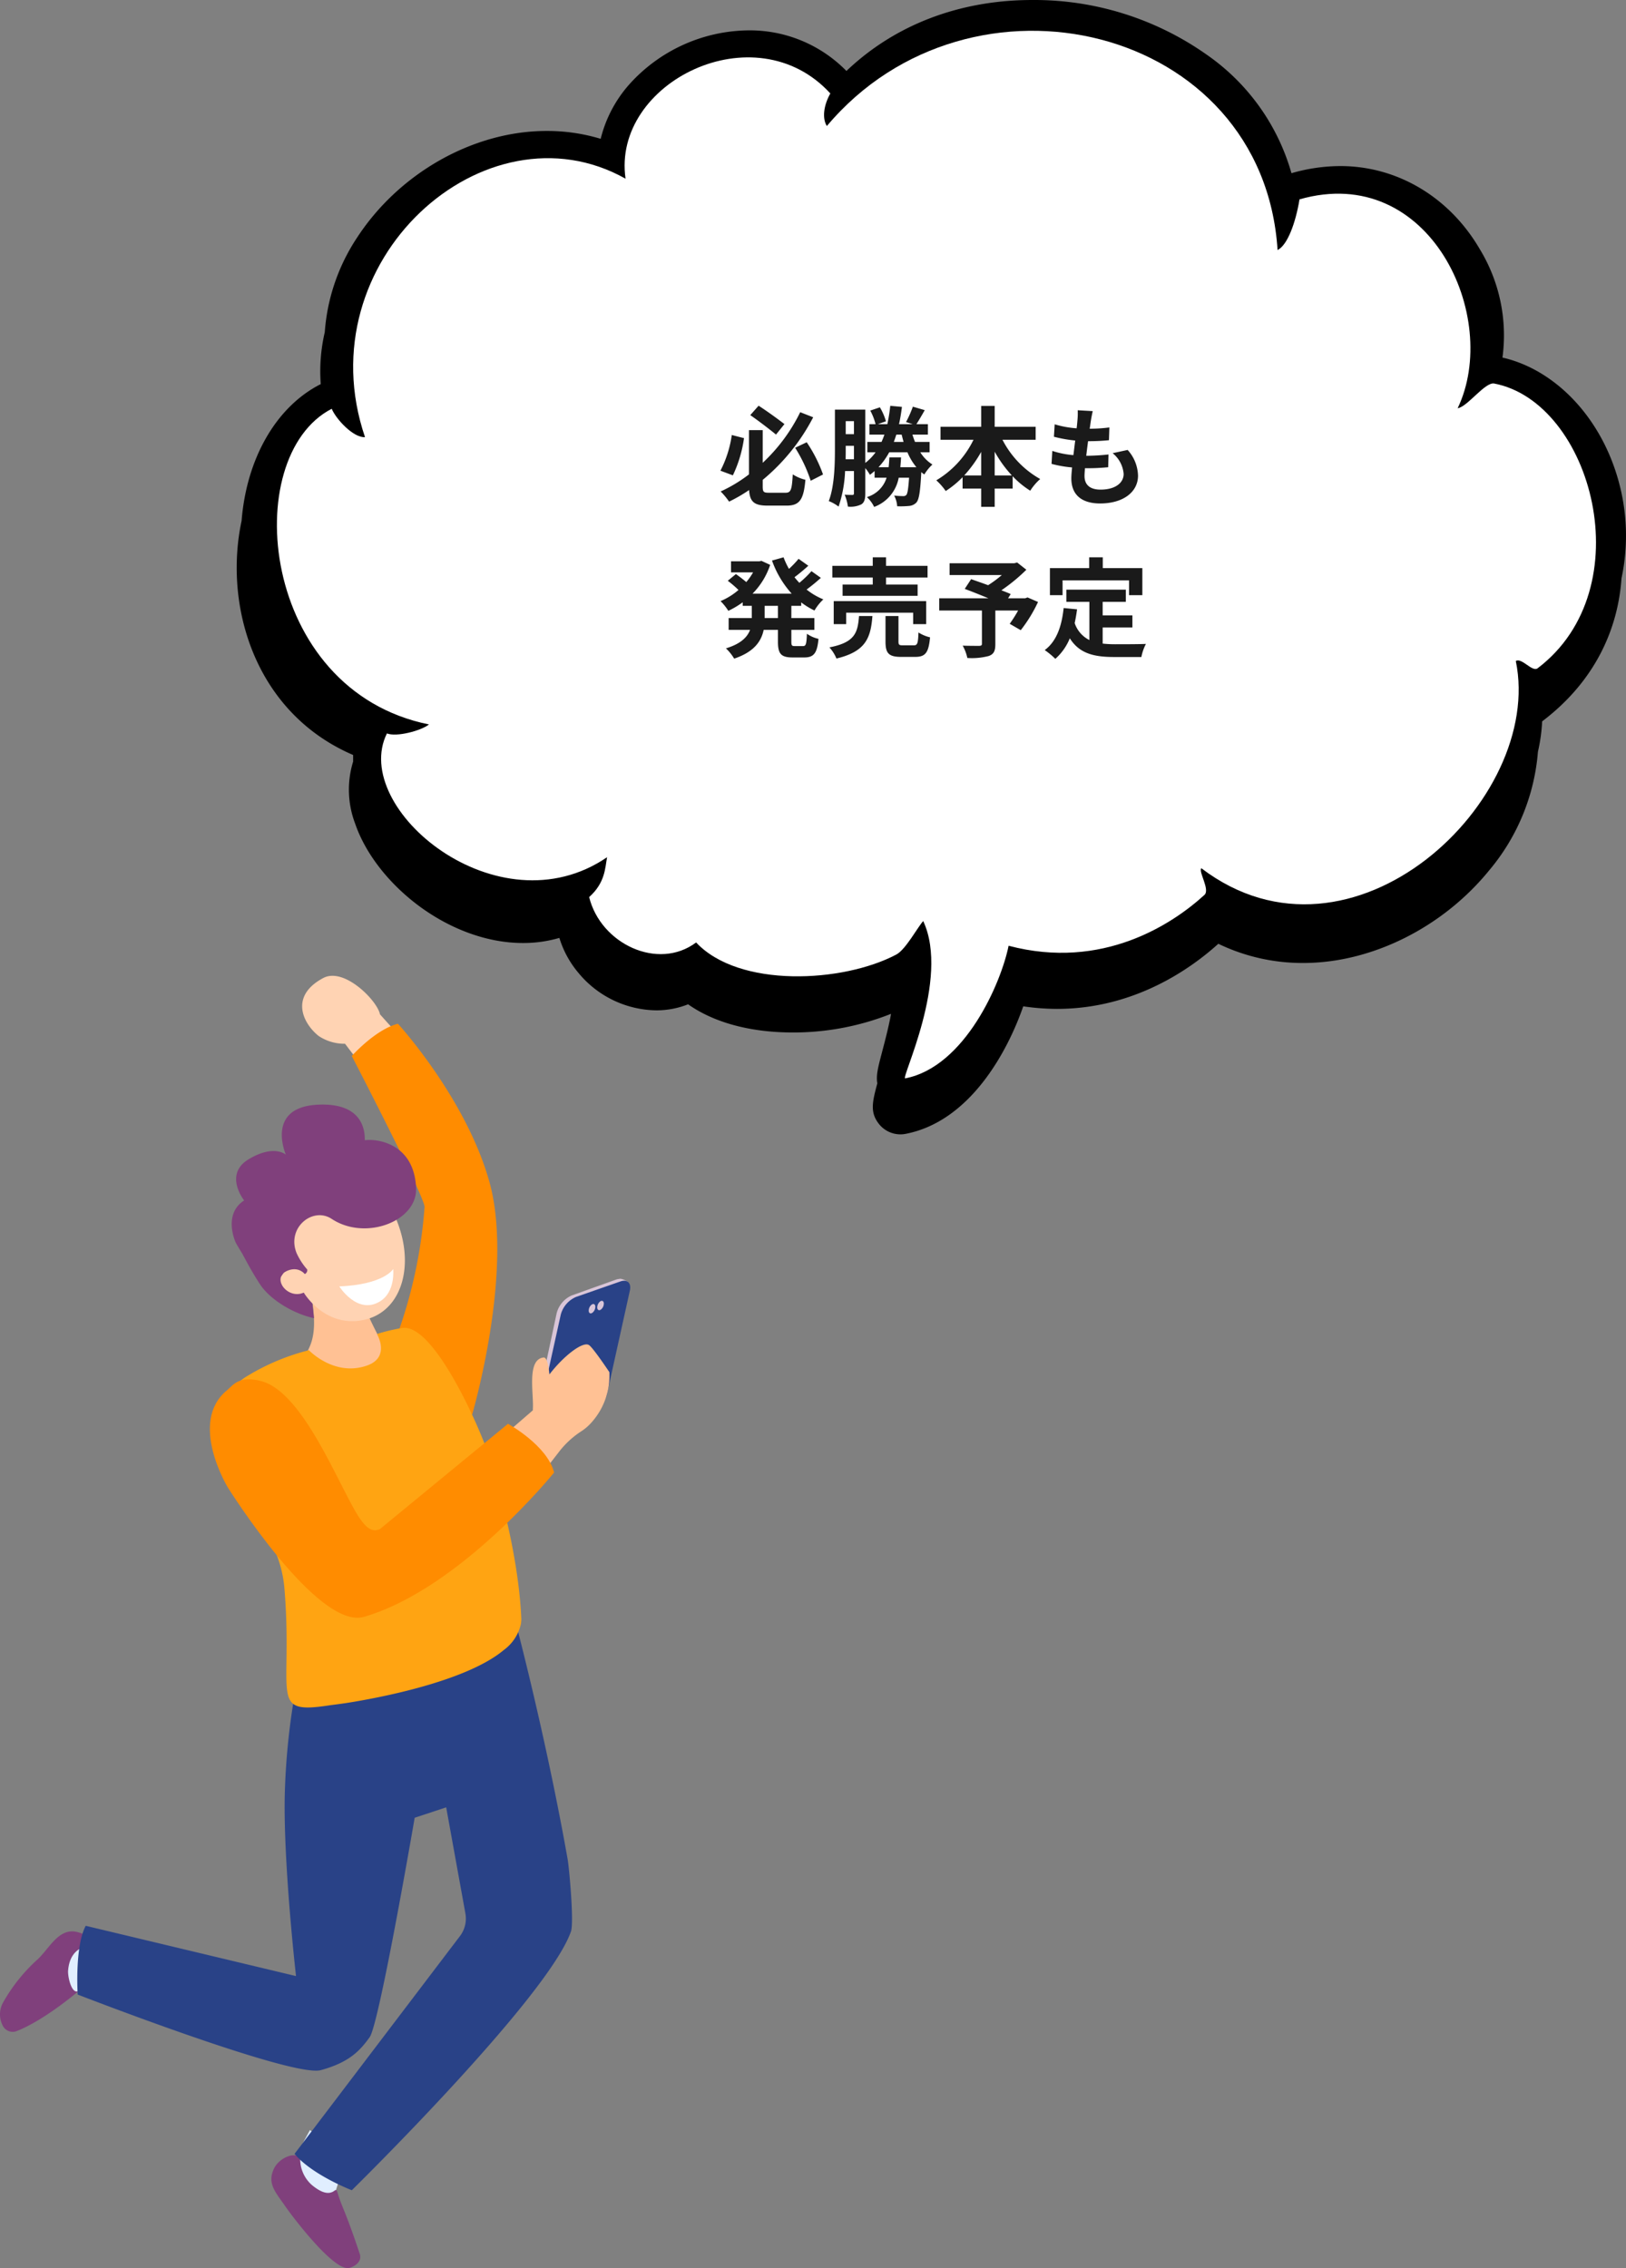
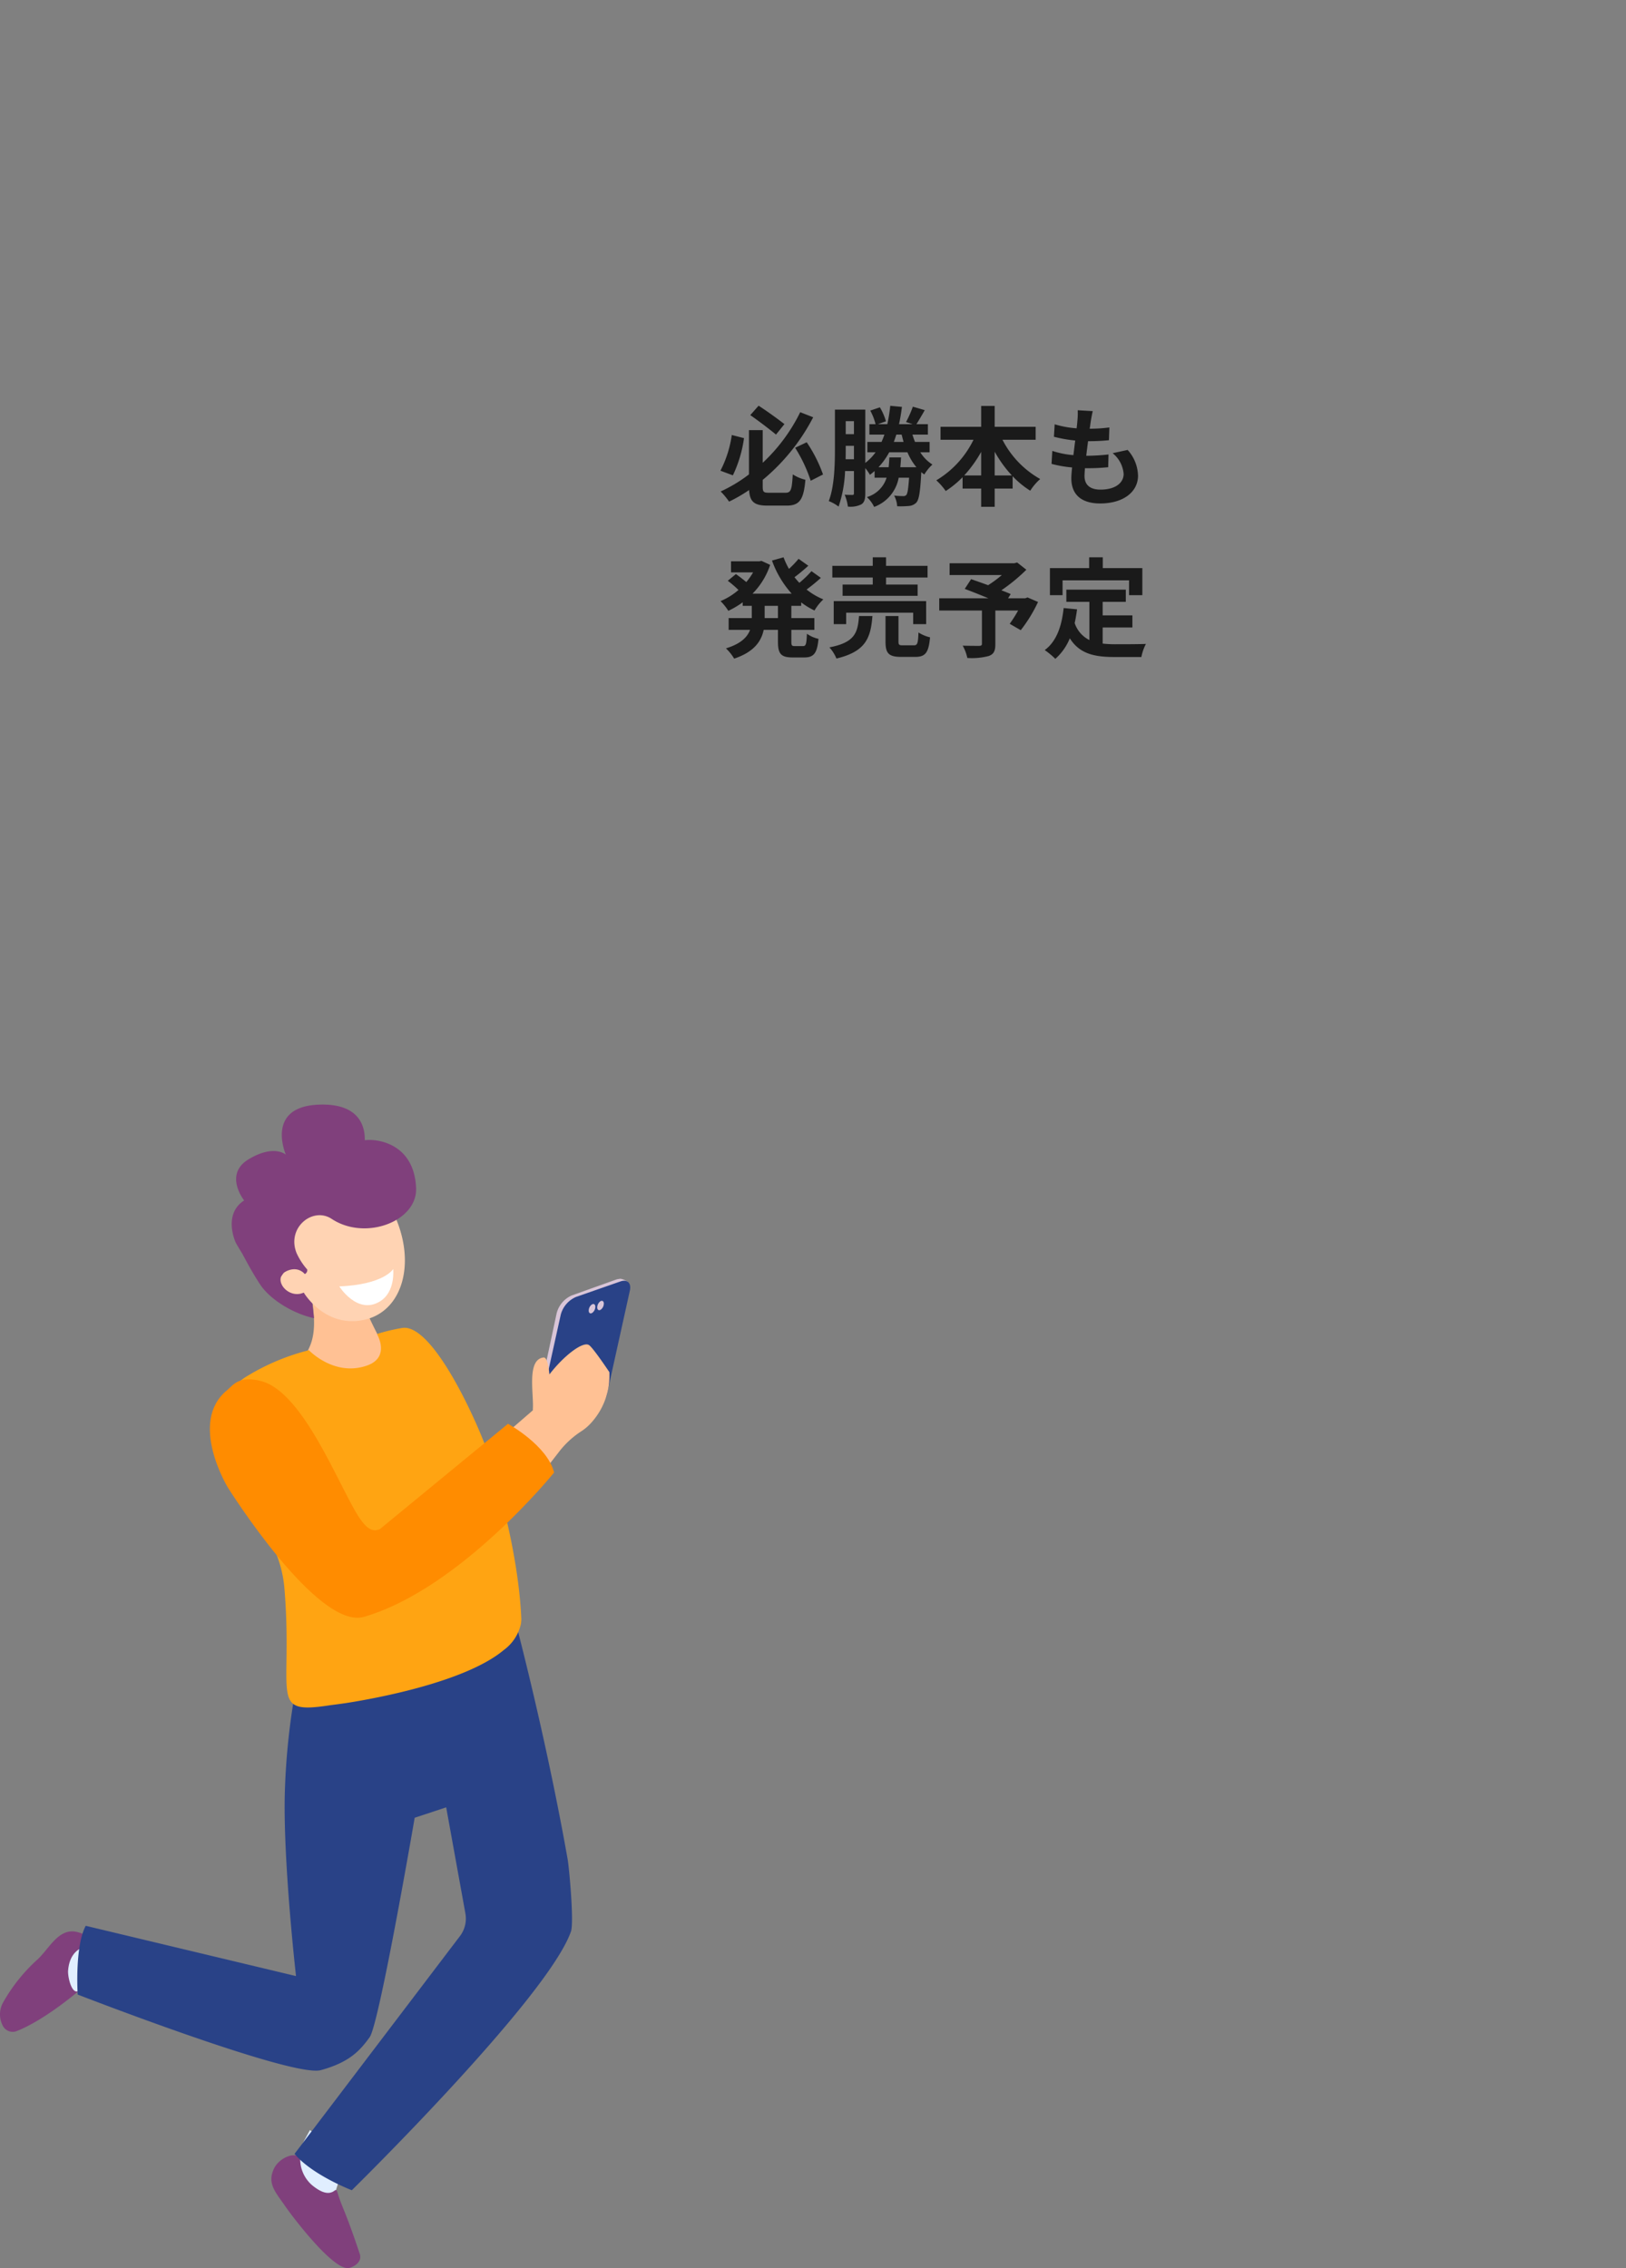
<svg xmlns="http://www.w3.org/2000/svg" width="300.838" height="419.512" viewBox="0 0 300.838 419.512">
  <rect x="0" y="0" width="300.838" height="419.512" fill="#808080" stroke="none" />
  <g id="グループ_469" data-name="グループ 469" transform="translate(-96.206 -993)">
    <g id="e0180_1" transform="translate(140 993)">
-       <path id="パス_181" data-name="パス 181" d="M20.226,118.531a40.455,40.455,0,0,1,.812-5.886c.947-11.84,6.6-21.245,14.648-25.3a31.826,31.826,0,0,1,.744-9.607,36.307,36.307,0,0,1,5.954-17.456C50.2,48.268,63.967,40.522,77.465,40.522a34.149,34.149,0,0,1,10.013,1.455,23.666,23.666,0,0,1,5.243-10.013,30.024,30.024,0,0,1,22.057-10.047,25,25,0,0,1,18.166,7.51c8.9-8.491,20.872-13.126,34.37-13.126a55.316,55.316,0,0,1,32.341,10.149,39.962,39.962,0,0,1,15.629,21.887,32.662,32.662,0,0,1,9.066-1.319c10.521,0,20.2,5.751,25.812,15.426a30.648,30.648,0,0,1,4.161,19.993c9.641,2.2,18.1,10.859,21.414,22.6a37.865,37.865,0,0,1,.609,18.234c-.643,9.235-4.77,18.944-14.682,26.454a32.034,32.034,0,0,1-.778,5.616,38.869,38.869,0,0,1-9.032,21.955c-8.593,10.555-21.752,17.117-34.37,17.117a35.821,35.821,0,0,1-15.731-3.552c-4.973,4.5-15.426,12.043-29.837,12.043a43.669,43.669,0,0,1-6.258-.474c-2.875,8.288-9.777,21.245-21.718,23.579a4.83,4.83,0,0,1-.981.1,5.062,5.062,0,0,1-4.059-2c-1.624-2.131-1.15-4.026-.237-7.442-.271-1.455.169-3.078.778-5.413.474-1.827,1.184-4.4,1.725-7.239a.429.429,0,0,1,.034-.2,48.9,48.9,0,0,1-18.166,3.451c-7.882,0-14.58-1.827-19.384-5.21a15.876,15.876,0,0,1-5.92,1.116,18.977,18.977,0,0,1-14.344-6.9,18.281,18.281,0,0,1-3.552-6.5,23.694,23.694,0,0,1-6.766.947c-6.394,0-13.227-2.436-19.181-6.833-5.616-4.161-9.946-9.709-11.84-15.257a17.655,17.655,0,0,1-.372-11.468v-1.218C25.706,149.079,19.279,133.01,20.226,118.531Z" transform="translate(-20.135 -16.3)" />
-       <path id="パス_182" data-name="パス 182" d="M46.687,103.043c.778,1.894,4.026,5.413,6.157,5.243-11.1-32.611,22.293-62.347,48.206-47.8C98.479,42.692,125.035,29.5,138.939,44.722c-1.319,2.334-1.488,4.7-.643,6.022,26.556-31.562,80.716-18.775,83.389,22.936,1.827-.88,3.349-5.041,4.059-9.371,24.086-6.9,37.313,21.82,29.262,38.633,1.793-.237,5.074-4.905,6.766-4.567,18.031,3.451,27.537,37.888,8.017,52.672-.981.744-2.943-2.03-4.026-1.353,5.311,25.676-30.277,59.539-58.186,38.328-.575.643,1.658,3.958.575,4.939-5.852,5.345-18.809,14.005-36.231,9.4-1.353,6.766-8.017,22.361-19.113,24.526-1.015.338,8.356-18.335,3.315-29.093-1.049,1.15-3.248,5.277-4.973,6.191-9.912,5.243-29.127,6.225-37.043-2.233-7.036,5.277-17.659.271-19.79-8.39,2.977-2.672,2.943-5.379,3.315-7.375-20.2,13.8-47.6-9.066-40.73-22.9,1.725.71,6.292-.474,7.781-1.658C33.358,155.106,29.468,111.906,46.687,103.043Z" transform="translate(-29.107 -27.435)" fill="#fff" />
-     </g>
+       </g>
    <path id="パス_8782" data-name="パス 8782" d="M-27.66-13.56c-1.14-.88-3.16-2.36-4.78-3.4l-1.54,1.74c1.56,1.08,3.6,2.64,4.76,3.6Zm-9.74,2.02a20.639,20.639,0,0,1-2.1,6.6l2.3.86a23.347,23.347,0,0,0,2.06-6.88ZM-30.5-.86c-1.02,0-1.18-.14-1.18-1.16V-3.24a37.3,37.3,0,0,0,9.34-11.58l-2.4-.94A32.1,32.1,0,0,1-31.68-6.4v-6.04h-2.54v8.18A26.844,26.844,0,0,1-39.46-1.1,13.9,13.9,0,0,1-37.9.78a28.248,28.248,0,0,0,3.7-2.14c.14,2.2.98,2.88,3.44,2.88h3.5c2.46,0,3.16-1.18,3.48-4.78a7.6,7.6,0,0,1-2.34-1c-.16,2.82-.32,3.4-1.34,3.4Zm4.82-8.32a27.243,27.243,0,0,1,2.88,6.1l2.28-1.16a26.137,26.137,0,0,0-3.02-5.96Zm19.46,3.6c.06-.58.1-1.18.14-1.82H-8.24c-.04.64-.08,1.24-.14,1.82h-1.88A13.077,13.077,0,0,0-8.28-8.34H-4.9A10.774,10.774,0,0,0-3.24-5.58Zm.24-6.04c.12.46.24.92.36,1.36h-1.8c.16-.44.32-.9.46-1.36ZM-16.34-7.06c.02-.68.02-1.34.02-1.94v-.54h1.52v2.48Zm1.54-7.04v2.4h-1.52v-2.4Zm14,5.76v-1.92H-3.5c-.18-.44-.34-.9-.48-1.36h2.86v-1.92H-3.24c.44-.7,1-1.64,1.54-2.6l-2.2-.64a21.156,21.156,0,0,1-1.26,2.84l1.24.4H-6.46c.22-1,.4-2.08.54-3.2l-2.16-.2a32.724,32.724,0,0,1-.54,3.4h-1.76l1.5-.54A10.854,10.854,0,0,0-10-16.66l-1.78.6a10.725,10.725,0,0,1,.98,2.52h-1.14v1.92h2.78a13.75,13.75,0,0,1-.54,1.36h-2.62v1.92h1.52a9.288,9.288,0,0,1-1.9,1.96v-9.86h-5.62V-9c0,2.9-.08,6.92-1.14,9.68A7.356,7.356,0,0,1-17.64,1.7a23.22,23.22,0,0,0,1.2-6.58h1.64V-.8c0,.26-.06.34-.26.34-.22,0-.84,0-1.46-.04a8.408,8.408,0,0,1,.6,2.2,4.539,4.539,0,0,0,2.5-.42c.58-.38.72-1.04.72-2.04V-5.42a9.465,9.465,0,0,1,.86,1.24c.3-.22.58-.46.86-.7v1.24h2.22A5.416,5.416,0,0,1-12.4-.06a6.214,6.214,0,0,1,1.34,1.82,7.128,7.128,0,0,0,4.54-5.4H-4.6c-.14,2.06-.28,2.9-.5,3.18a.748.748,0,0,1-.62.22,15.671,15.671,0,0,1-1.64-.1A4.9,4.9,0,0,1-6.8,1.64a17.458,17.458,0,0,0,2.2-.06A2.1,2.1,0,0,0-3.22.92c.48-.6.7-2.08.88-5.6a6.026,6.026,0,0,0,.56.44A8.387,8.387,0,0,1-.28-6.08,7.112,7.112,0,0,1-2.52-8.34ZM11.24-4.06v-4.4a22.29,22.29,0,0,0,3.18,4.4Zm-5.64,0A23.305,23.305,0,0,0,8.74-8.42v4.36Zm13.22-6.6v-2.4H11.24v-3.86H8.74v3.86H1.22v2.4h6.1A17.766,17.766,0,0,1,.44-3.16,11.759,11.759,0,0,1,2.18-1.18,17.84,17.84,0,0,0,5.3-3.74v2.1H8.74V1.74h2.5V-1.64h3.32V-3.92a16.362,16.362,0,0,0,3.26,2.68A10.111,10.111,0,0,1,19.66-3.4a17.471,17.471,0,0,1-6.98-7.26ZM33.06-8.18A5.5,5.5,0,0,1,35.1-4.34c0,1.64-1.52,2.9-4.28,2.9-1.96,0-2.96-.9-2.96-2.52,0-.36.04-.86.08-1.44h.8c1.22,0,2.38-.08,3.5-.18l.06-2.36a39.289,39.289,0,0,1-3.98.24h-.14c.1-.88.22-1.82.34-2.7a35.493,35.493,0,0,0,3.86-.18l.08-2.36a29.067,29.067,0,0,1-3.64.24c.1-.64.16-1.16.22-1.5.08-.52.18-1.04.34-1.76l-2.78-.16a12.475,12.475,0,0,1-.04,1.76c-.04.44-.08.98-.16,1.58a18.359,18.359,0,0,1-4.06-.74l-.14,2.3a24.757,24.757,0,0,0,3.94.7c-.12.9-.22,1.82-.34,2.7a16.86,16.86,0,0,1-3.9-.78l-.14,2.4a22.21,22.21,0,0,0,3.8.66c-.08.82-.14,1.52-.14,2,0,3.3,2.2,4.66,5.32,4.66,4.34,0,7.02-2.16,7.02-5.14a7.368,7.368,0,0,0-1.92-4.76Zm-61.92,30.5h-2.46V20.06h2.46Zm4.3-2.26v-.64a13.937,13.937,0,0,0,2.46,1.5,9.071,9.071,0,0,1,1.64-2.06,12.273,12.273,0,0,1-3.1-1.82,32.83,32.83,0,0,0,2.64-2.16l-1.74-1.24A19.373,19.373,0,0,1-24.9,15.8c-.32-.34-.62-.68-.9-1.04.82-.6,1.74-1.38,2.56-2.12l-1.8-1.28a18.887,18.887,0,0,1-1.78,1.86,13.893,13.893,0,0,1-1-2.14l-2.14.6a18.3,18.3,0,0,0,3.64,6.12h-7.24a13.708,13.708,0,0,0,3.26-5.32l-1.6-.74-.42.08h-5.22v2.04h4.08a11.188,11.188,0,0,1-1.26,1.8c-.56-.48-1.32-1.06-1.92-1.48l-1.5,1.24a21.346,21.346,0,0,1,1.98,1.7,12.374,12.374,0,0,1-3.32,2.06,10.342,10.342,0,0,1,1.44,1.8,16.347,16.347,0,0,0,2.66-1.58v.66h1.68v2.26h-4.28V24.5h3.96c-.5,1.34-1.7,2.58-4.46,3.42a9.065,9.065,0,0,1,1.52,1.9c3.7-1.24,5.02-3.22,5.46-5.32h2.64v2.18c0,2.22.54,2.92,2.7,2.92h2.18c1.76,0,2.38-.8,2.62-3.44a5.922,5.922,0,0,1-2.14-.94c-.08,1.88-.18,2.28-.7,2.28h-1.54c-.56,0-.64-.12-.64-.84V24.5h4.26V22.32h-4.26V20.06Zm13.24-3.94H-16.9V18.2H-3.02V16.12H-8.86v-1.3h7.68V12.66H-8.86V11.08h-2.46v1.58H-18.8v2.16h7.48Zm9.88,7.32V19.18h-17.1v4.26h2.3V21.32h12.4v2.12Zm-12.42-1.5c-.24,3.08-.74,4.88-5.48,5.8a7.019,7.019,0,0,1,1.3,2.06c5.46-1.3,6.34-3.84,6.66-7.86Zm8.14,5.42c-.72,0-.84-.08-.84-.72v-4.7h-2.4v4.74c0,2.14.58,2.82,2.9,2.82h2.58c1.88,0,2.5-.74,2.76-3.62a6.831,6.831,0,0,1-2.14-.9c-.08,2.04-.2,2.38-.86,2.38ZM17.32,18.5l-.44.16H13.72l.48-.78c-.46-.22-1.06-.44-1.72-.7a32.974,32.974,0,0,0,4.62-3.8l-1.7-1.34-.54.14H2.9v2.18h9.66a20.818,20.818,0,0,1-2.54,1.88c-1.12-.42-2.24-.8-3.14-1.12L5.7,16.92c1.28.48,2.9,1.12,4.38,1.74H.98v2.26h7.9v6.14c0,.3-.12.38-.5.4-.4,0-1.88,0-3.06-.04a8.1,8.1,0,0,1,.86,2.28,12.5,12.5,0,0,0,3.94-.36c.96-.34,1.24-.94,1.24-2.2V20.92h4.22a25.28,25.28,0,0,1-1.56,2.46l2.04,1.18a26.64,26.64,0,0,0,3.2-5.22Zm6.48-3.16H36.1v2.74h2.46v-5H31.24v-2H28.72v2H21.46v5H23.8Zm7.42,8.72h5.5V21.82h-5.5v-2.5H35.5V17.06h-11v2.26h4.26v7.06a5.384,5.384,0,0,1-2.72-3.14c.18-.8.32-1.64.44-2.54L24,20.46c-.36,3.42-1.34,6.18-3.5,7.78a14.564,14.564,0,0,1,1.96,1.62,10.206,10.206,0,0,0,2.68-3.8c1.8,2.86,4.54,3.46,8.24,3.46h5a8.894,8.894,0,0,1,.84-2.42c-1.34.06-4.64.06-5.72.06a20.666,20.666,0,0,1-2.28-.12Z" transform="translate(269 1085)" fill="#1a1a1a" />
    <g id="グループ_56" data-name="グループ 56" transform="translate(-2402.441 701.513)">
      <g id="グループ_55" data-name="グループ 55" transform="translate(2498.647 471.975)">
        <g id="グループ_43" data-name="グループ 43" transform="translate(55.909 0)">
-           <path id="パス_188" data-name="パス 188" d="M2615.893,489.7l-3.925-5.161a8.586,8.586,0,0,1-4.9-1.452c-2.82-2.251-5.476-7.334.879-10.71,3.85-2.045,9.986,4.171,10.489,6.719,0,0,2.144,2.424,3.948,4.349Z" transform="translate(-2604.041 -471.975)" fill="#ffd3b3" />
-           <path id="パス_189" data-name="パス 189" d="M2629.878,488.686s12.586,13.727,16.922,29.253c4.611,16.516-3.2,43.052-3.2,43.052s-17.42-4.551-13.959-14.463a87.582,87.582,0,0,0,5.158-23.943c.134-1.716-13.461-27.936-13.461-27.936S2625.727,489.725,2629.878,488.686Z" transform="translate(-2612.16 -479.821)" fill="#ff8c00" />
-         </g>
+           </g>
        <g id="グループ_46" data-name="グループ 46" transform="translate(42.872 23.812)">
          <g id="グループ_45" data-name="グループ 45" transform="translate(2.02 13.518)">
            <g id="グループ_44" data-name="グループ 44">
              <path id="パス_190" data-name="パス 190" d="M2613.43,583.458c.213,1.742,3.082,7.1,3.9,8.563,1.016,1.8,3.531,2.227,1.982,3.072-.114.062-6.123,4.612-9.38,4.813a13.01,13.01,0,0,1-10.051-3.84l1.477-1.181c3.5-3.44,3.315-7.438,2.245-13.68C2606.538,582.452,2613.43,583.458,2613.43,583.458Z" transform="translate(-2591.072 -560.59)" fill="#ffc194" />
              <path id="パス_191" data-name="パス 191" d="M2596.169,578.122l.3,2.748c-4.053-.9-8.183-3.543-9.963-6.238-1.73-2.622-3.235-5.6-3.235-5.6s5.319,2.943,6.829,2.212c.321-.155.794.435,1.262.972A45.442,45.442,0,0,1,2596.169,578.122Z" transform="translate(-2583.271 -554.876)" fill="#80407c" />
              <path id="パス_192" data-name="パス 192" d="M2604.008,542.588c3.451-.981,8.9.987,11.42,6.193,4.383,9.052,1.839,18.183-5.211,19.822-7.39,1.718-11.336-5-11.336-5-3.084,1.395-6.351-3-2.634-4.249,1.782-.6,1.649.336,1.649.336-1.574-1.213-4.16-1.915-5.009-3.668-1.076-2.224-.79-8.057,7.355-12A23.428,23.428,0,0,1,2604.008,542.588Z" transform="translate(-2587.575 -542.344)" fill="#ffd3b3" />
            </g>
            <path id="パス_193" data-name="パス 193" d="M2626.953,574.21s-1.635,2.852-9.969,3.217c0,0,3.328,5.3,7.493,2.789C2627.434,578.433,2626.953,574.21,2626.953,574.21Z" transform="translate(-2599.1 -557.306)" fill="#fff" />
          </g>
          <path id="パス_194" data-name="パス 194" d="M2581.759,534.594s-3.846-4.827.857-7.632,6.864-.833,6.864-.833-3.862-8.795,5.959-9.247c7.915-.364,8.7,4.349,8.642,6.579,1.725-.293,9.1.2,9.494,8.808.284,6.176-9.364,9.866-15.616,5.739-3.479-2.3-8.353,1.584-6.511,6.286a12.157,12.157,0,0,0,1.99,3.081.8.8,0,0,1-.46.839s-1.323-1.769-3.79-.327c-.656.384-2.279,6.313-8.966-5.457C2580.222,542.43,2577.738,537.2,2581.759,534.594Z" transform="translate(-2579.463 -516.861)" fill="#80407c" />
        </g>
        <g id="グループ_49" data-name="グループ 49" transform="translate(0 120.106)">
          <g id="グループ_47" data-name="グループ 47" transform="translate(50.209 93.385)">
            <path id="パス_195" data-name="パス 195" d="M2611.27,880.107c-1.783,2.207-2.759,6.595-2.759,6.595s-9.992-1.473-7.091-7.705c-.274.692,2.578-4.574,2.578-4.574Z" transform="translate(-2596.862 -874.423)" fill="#e0eeff" />
            <path id="パス_196" data-name="パス 196" d="M2604.938,889.775c.217-.16.311-.168.367-.115a.592.592,0,0,1,.171.263c.806,2.812,1.431,3.3,4.167,11.508.552,1.657-1.362,2.477-1.927,2.614-2.87.694-10.668-9.678-11.906-11.483-1.732-2.527-3.36-4.137-2.024-6.912.87-1.808,3.55-3.146,4.85-2.056a6.374,6.374,0,0,0,2.147,5.107C2602.739,890.318,2604.013,890.458,2604.938,889.775Z" transform="translate(-2593.294 -878.544)" fill="#80407c" />
          </g>
          <g id="グループ_48" data-name="グループ 48" transform="translate(0 56.633)">
            <path id="パス_197" data-name="パス 197" d="M2524.3,816.812a11.508,11.508,0,0,0-2.347.035c-1.571.144-3.916,2.663-3.916,2.663s-2.114-11.657,4.893-13.076a8.132,8.132,0,0,0,4.387,3C2530.576,810.521,2524.3,816.812,2524.3,816.812Z" transform="translate(-2507.612 -805.749)" fill="#e0eeff" />
            <path id="パス_198" data-name="パス 198" d="M2513.441,815.967s-6.5,5.632-11.842,7.668a2.057,2.057,0,0,1-2.45-1.069,4.524,4.524,0,0,1,.093-4.316,31.612,31.612,0,0,1,6.418-7.979c2.166-2.056,3.9-5.85,7.271-5.01,1.524.38,2.925,1.223,3.094,2.467,0,0-4.394-.4-4.778,4.683C2511.157,813.6,2512,817.338,2513.441,815.967Z" transform="translate(-2498.647 -805.142)" fill="#80407c" />
          </g>
          <path id="パス_199" data-name="パス 199" d="M2606.843,698.384s5.51,20.829,9.478,43.263c.3,1.706,1.211,11.712.617,13.4-4.337,12.32-40.544,47.848-40.544,47.848s-7.314-2.8-10.6-6.728l30.614-40.285a5.35,5.35,0,0,0,1-4.19l-3.553-19.613L2588.026,734s-6.538,38.085-8.322,40.576-3.755,4.658-9.037,6.106-44.99-13.978-44.99-13.978-.579-8.827,1.485-12.718l38.908,9.3s-2.5-21.937-2.05-34.554a128.32,128.32,0,0,1,2.712-22.246Z" transform="translate(-2511.303 -698.384)" fill="#294287" />
        </g>
        <g id="グループ_54" data-name="グループ 54" transform="translate(38.83 56.041)">
          <path id="パス_200" data-name="パス 200" d="M2583.449,632.515c.37.839.8,1.73,1.215,2.691a22.3,22.3,0,0,1,2.054,7.443c1.715,20.158-3.1,23.63,8.379,21.866.381-.059,1.29-.156,2.606-.355.069,0,.137-.02.206-.023,6.661-1.024,22.587-4.119,29.432-9.859a8.163,8.163,0,0,0,3.136-4.755,4.949,4.949,0,0,0,.083-1.2c-.452-9.808-3.227-21.51-6.151-30.431-1.589-4.814-9.977-23.919-15.8-23.182a33.459,33.459,0,0,0-4.751,1.13s2.572,4.313-1.871,5.843c-6.06,2.1-10.719-2.847-10.719-2.847a41.262,41.262,0,0,0-11.229,4.672,12.029,12.029,0,0,0-1.512,1.036,13.275,13.275,0,0,0-1.047.946c-.013,0-.013,0,0,.014a11.682,11.682,0,0,0-2.475,3.8C2571.254,618.293,2581.507,628.1,2583.449,632.515Z" transform="translate(-2572.945 -585.631)" fill="#ffa412" />
          <g id="グループ_53" data-name="グループ 53">
            <g id="グループ_51" data-name="グループ 51" transform="translate(59.998)">
              <path id="パス_201" data-name="パス 201" d="M2685.008,603.185l4.1-19.2a4.936,4.936,0,0,1,2.806-3.3l8.2-2.928a2.065,2.065,0,0,1,.549-.115c.014,0,.027-.011.04-.014.59-.129,1.61.582,1.61.582l-.517.053a1.919,1.919,0,0,1,.063,1.165l-4.1,19.2a4.941,4.941,0,0,1-2.807,3.3l-8.2,2.928C2685.5,605.306,2684.715,604.557,2685.008,603.185Z" transform="translate(-2684.946 -577.617)" fill="#d9c5d8" />
              <path id="パス_202" data-name="パス 202" d="M2687.913,605.413l8.224-2.87a4.94,4.94,0,0,0,2.829-3.277l4.239-19.17c.3-1.37-.473-2.124-1.733-1.684l-8.223,2.87a4.944,4.944,0,0,0-2.831,3.277l-4.239,19.17C2685.877,605.1,2686.654,605.853,2687.913,605.413Z" transform="translate(-2685.495 -577.931)" fill="#294287" />
              <g id="グループ_50" data-name="グループ 50" transform="translate(10.092 4.069)">
                <path id="パス_203" data-name="パス 203" d="M2706.943,586.594c.043.413.349.55.686.307a1.438,1.438,0,0,0,.532-1.187c-.043-.413-.349-.55-.686-.307A1.439,1.439,0,0,0,2706.943,586.594Z" transform="translate(-2705.364 -585.287)" fill="#d9c5d8" />
                <path id="パス_204" data-name="パス 204" d="M2703.975,587.712c.043.413.35.55.685.307a1.435,1.435,0,0,0,.532-1.187c-.042-.412-.349-.55-.685-.307A1.436,1.436,0,0,0,2703.975,587.712Z" transform="translate(-2703.97 -585.812)" fill="#d9c5d8" />
              </g>
            </g>
            <g id="グループ_52" data-name="グループ 52" transform="translate(0 12.132)">
              <path id="パス_205" data-name="パス 205" d="M2672.114,618.361l6.572-5.688c0-.113-.005-.216,0-.335.169-2.775-1.16-9.069,1.968-9.43.77-.089.99,2.3,1.093,3.132,2.6-3.408,6.254-6.246,7.36-5.4.854.651,3.731,4.981,3.731,4.981a13,13,0,0,1-3.627,9.648,8.9,8.9,0,0,1-1.519,1.254,16.593,16.593,0,0,0-3.992,3.6l-4.132,5.327Z" transform="translate(-2618.923 -600.487)" fill="#ffc194" />
              <path id="パス_206" data-name="パス 206" d="M2575,614.7c1.137-.932,2.162-2.788,6.333-1.71,7.849,2.03,14.426,19.545,18.057,25.112,1.692,2.595,2.81,2.756,3.927,2.255L2627,620.893s7.271,3.975,8.531,9.011c0,0-17.3,21.472-35.161,26.69-8.633,2.522-25.2-23.917-25.2-23.917S2567.8,620.611,2575,614.7Z" transform="translate(-2571.844 -606.206)" fill="#ff8c00" />
            </g>
          </g>
        </g>
      </g>
    </g>
  </g>
</svg>